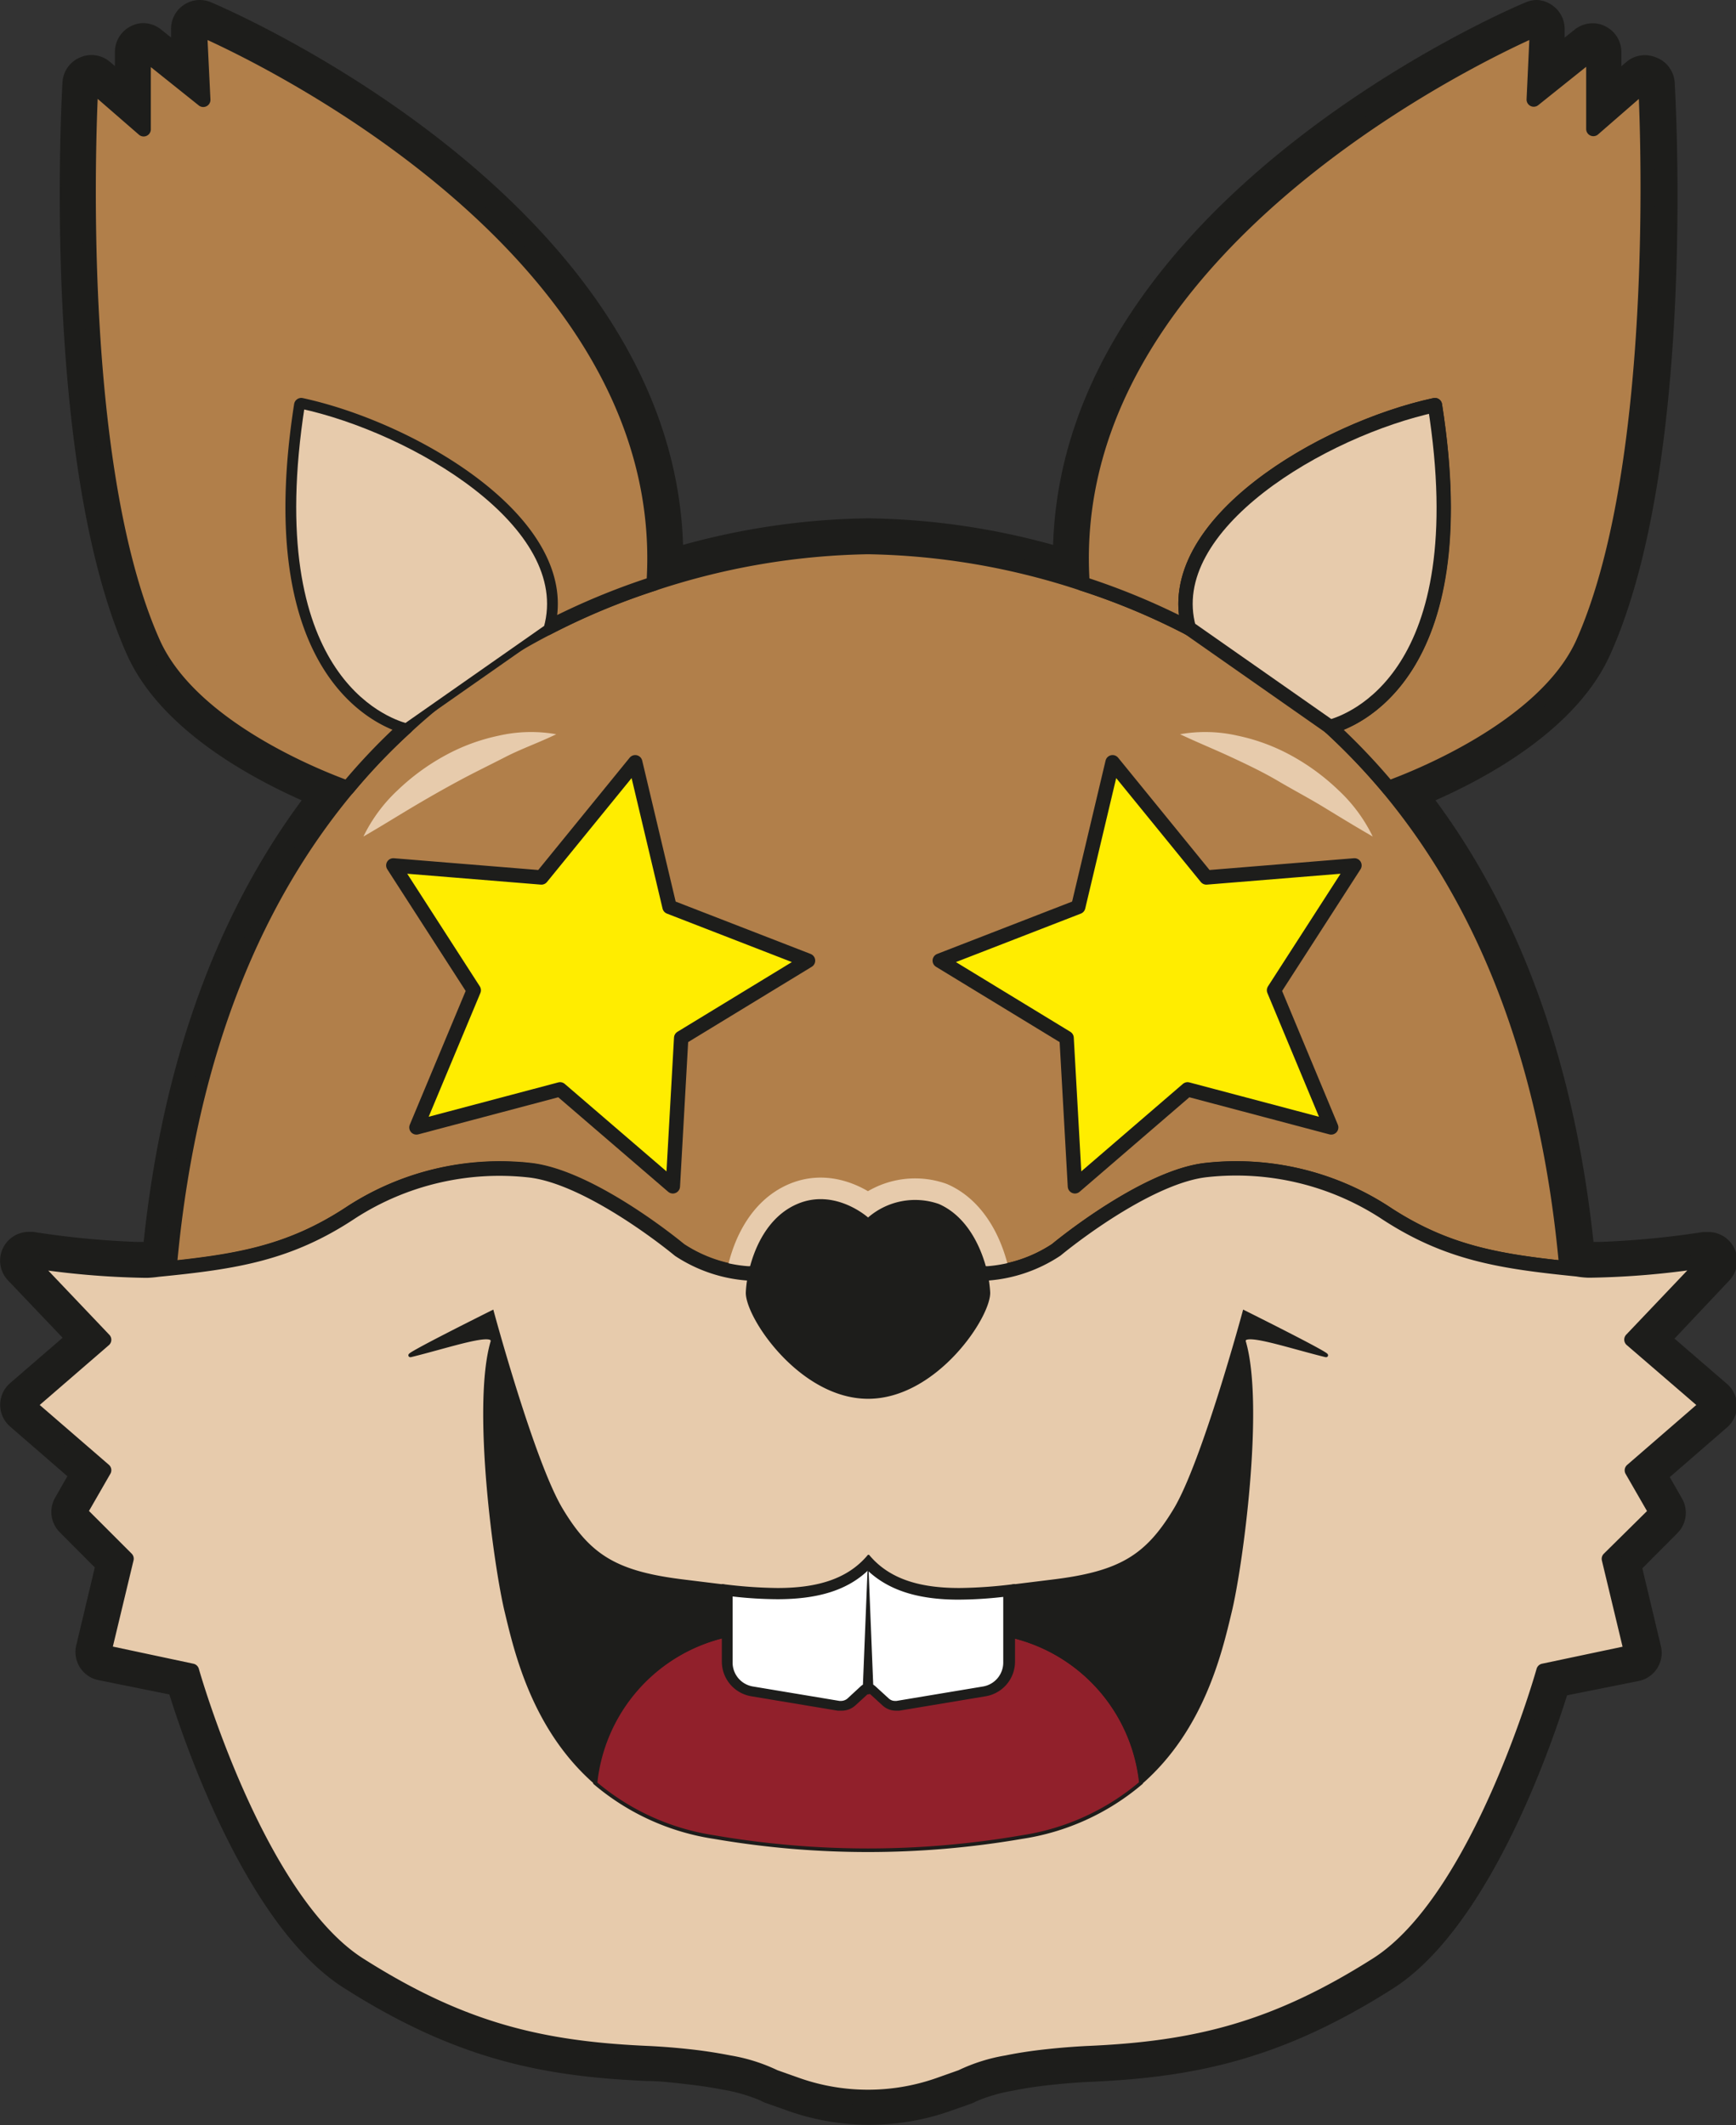
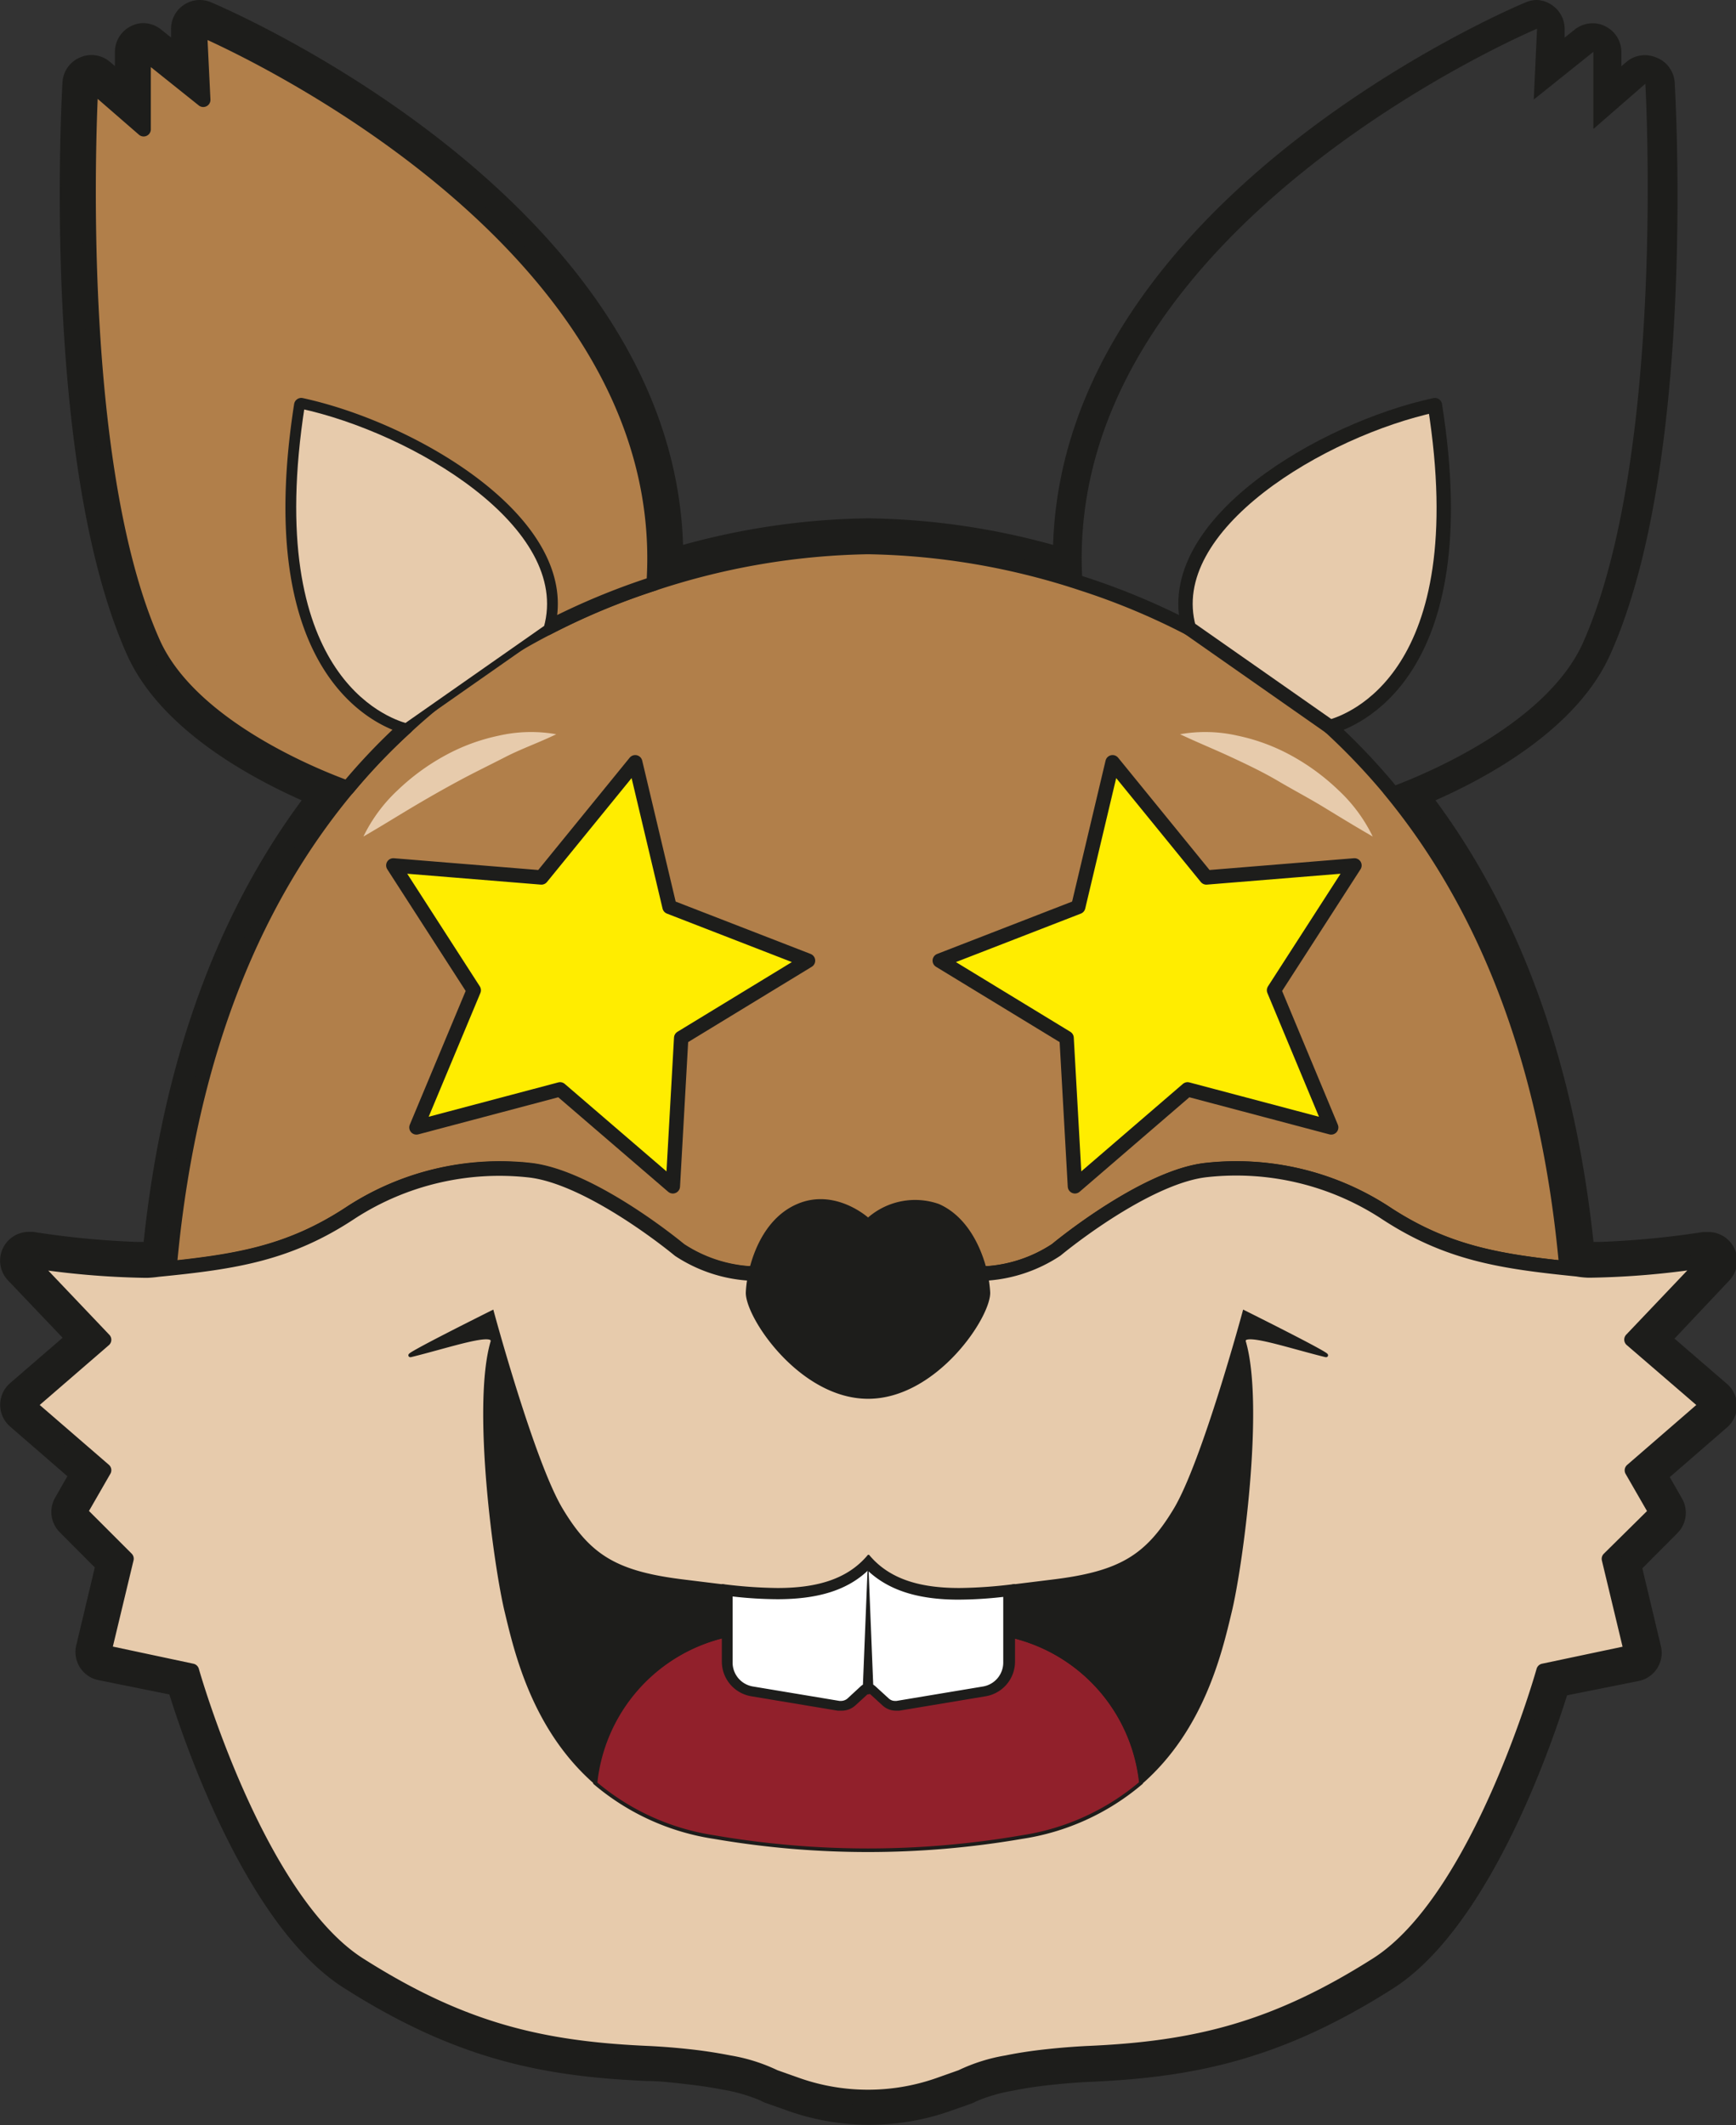
<svg xmlns="http://www.w3.org/2000/svg" viewBox="0 0 120.85 147.93">
  <rect x="0" y="0" width="120.85" height="147.93" fill="#333333" stroke="none" />
  <defs>
    <style>.cls-1,.cls-9{fill:#1d1d1b;}.cls-2,.cls-5{fill:#b17f4a;}.cls-11,.cls-2,.cls-5,.cls-6,.cls-7,.cls-8,.cls-9{stroke:#1d1d1b;}.cls-2,.cls-9{stroke-miterlimit:10;}.cls-3{fill:none;stroke:#e7cbac;stroke-width:3px;}.cls-11,.cls-3,.cls-5,.cls-6,.cls-7,.cls-8{stroke-linecap:round;stroke-linejoin:round;}.cls-4,.cls-6,.cls-7{fill:#e7cbac;}.cls-7{stroke-width:0.5px;}.cls-8{fill:#91202b;}.cls-8,.cls-9{stroke-width:0.25px;}.cls-10{fill:#fff;}.cls-11{fill:#ffed00;}</style>
  </defs>
  <g id="Ebene_2" data-name="Ebene 2">
    <g id="Ebene_1-2" data-name="Ebene 1">
      <g id="stareyed">
        <path class="cls-1" d="M107,2l-.23,4.93,4.15-3.32,0,5.37,3.62-3.15S116,31.67,110.2,44.74c-2.69,6-12,9.55-13.55,10.11,0,0,0,0,.06.08,6.09,7.34,10.87,17.83,12.29,32.81-.11.32.22.52.81.62h0a5.38,5.38,0,0,0,.76.08h.72a63,63,0,0,0,7.53-.72l-5.25,5.52,5.25,4.54-5.25,4.55,1.68,2.92L112,108.51l1.56,6.5-6.11,1.29S103,132.21,95.84,136.75s-12.69,5.85-20.16,6.17c-1,.05-1.94.13-2.76.22-1.12.12-2.06.27-2.83.43a11.77,11.77,0,0,0-3.17,1l-1.61.57a15,15,0,0,1-9.77,0l-1.61-.57a11.77,11.77,0,0,0-3.17-1c-.77-.15-1.71-.31-2.83-.43-.82-.09-1.74-.17-2.76-.22-7.47-.32-13-1.62-20.16-6.17S13.36,116.3,13.36,116.3L7.25,115l1.56-6.5-3.24-3.24,1.68-2.92L2,97.8l5.25-4.54L2,87.74a63.25,63.25,0,0,0,7.54.72h.71a7.4,7.4,0,0,0,.75-.07h0c.59-.1.92-.3.81-.62,1.42-15,6.2-25.47,12.29-32.81l.07-.08c-1.56-.56-10.86-4.07-13.55-10.11C4.83,31.67,6.35,5.83,6.35,5.83L10,9l0-5.37,4.15,3.32L13.91,2S47.15,16,45.5,40.63a49.9,49.9,0,0,1,14.93-2.55,49.9,49.9,0,0,1,14.93,2.55C73.71,16,107,2,107,2M21.2,28.25C29,30,40.07,36.6,38.1,43.72h0C40.07,36.6,29,30,21.2,28.25L21,28.2l.23.05M28.27,50.6h0m90.58,37.14h0M107,0a2,2,0,0,0-.78.16C104.81.73,74.07,14,73.31,37.93a50.56,50.56,0,0,0-12.88-1.85,50.56,50.56,0,0,0-12.88,1.85C46.79,14,16.05.73,14.69.16A2,2,0,0,0,13.91,0a2,2,0,0,0-1.14.36,2,2,0,0,0-.86,1.73l0,.52-.7-.56A2,2,0,0,0,10,1.61a1.87,1.87,0,0,0-.86.2A2,2,0,0,0,8,3.6v1l-.33-.28a2,2,0,0,0-1.31-.49A2,2,0,0,0,5.57,4,2,2,0,0,0,4.35,5.71C4.29,6.79,2.87,32.19,8.83,45.55,11.1,50.65,17.16,54,21,55.71c-6,8.1-9.7,18.42-11,30.74H9.54a60.41,60.41,0,0,1-7.23-.7l-.31,0A2,2,0,0,0,.55,89.12l3.81,4L.69,96.29a2,2,0,0,0,0,3l4,3.47-.85,1.49a2,2,0,0,0,.32,2.41l2.44,2.45-1.29,5.41a2,2,0,0,0,.25,1.54,2,2,0,0,0,1.28.89l4.95,1c1.22,3.9,5.53,16.24,12.15,20.43,7.85,5,13.91,6.17,21.14,6.48.87,0,1.73.11,2.63.21s1.74.22,2.67.4a11.65,11.65,0,0,1,2.59.76,1.92,1.92,0,0,0,.29.14l1.61.57A17,17,0,0,0,66,147l1.62-.57a1.87,1.87,0,0,0,.32-.15h0a11.4,11.4,0,0,1,2.58-.75c.78-.16,1.67-.3,2.64-.4s1.77-.17,2.65-.21c7.23-.31,13.29-1.5,21.13-6.48,6.62-4.19,10.93-16.53,12.15-20.43l5-1a2,2,0,0,0,1.28-.89,2,2,0,0,0,.25-1.54l-1.29-5.41,2.44-2.45a2,2,0,0,0,.32-2.41l-.85-1.49,4-3.47a2,2,0,0,0,0-3l-3.67-3.17,3.77-4a2,2,0,0,0,.59-1.42,2,2,0,0,0-2-2h-.13l-.24,0a60.93,60.93,0,0,1-7.19.69h-.44c-1.32-12.32-5-22.64-11-30.74,3.83-1.69,9.89-5.05,12.17-10.16,6-13.36,4.54-38.76,4.48-39.84A2,2,0,0,0,115.29,4a2,2,0,0,0-.78-.16,2,2,0,0,0-1.31.49l-.33.28v-1a2,2,0,0,0-1.14-1.79,1.87,1.87,0,0,0-.86-.2,2,2,0,0,0-1.25.44l-.7.56,0-.52a2,2,0,0,0-.86-1.73A2,2,0,0,0,107,0Zm0,4h0Z" />
        <g id="oben">
          <path class="cls-2" d="M109.81,88.36c-5.38-.53-9.1-1.1-13.46-4A19,19,0,0,0,84,81.45c-3.67.38-8.76,4.15-10.48,5.56a10,10,0,0,1-4.77,1.62H52.1A10,10,0,0,1,47.33,87c-1.72-1.41-6.81-5.18-10.48-5.56a19,19,0,0,0-12.34,2.92c-4.36,2.89-8.09,3.46-13.47,4,.59-.1.92-.3.81-.62,1.42-15,6.2-25.47,12.29-32.81l.07-.08a42.28,42.28,0,0,1,4.06-4.25,44.56,44.56,0,0,1,9.83-6.88,48.28,48.28,0,0,1,7.4-3.09,49.9,49.9,0,0,1,14.93-2.55,49.9,49.9,0,0,1,14.93,2.55,48.28,48.28,0,0,1,7.4,3.09A45.33,45.33,0,0,1,96.65,54.85s0,0,.06.08c6.09,7.34,10.87,17.83,12.29,32.81C108.89,88.06,109.22,88.26,109.81,88.36Z" />
-           <path class="cls-3" d="M52.1,88.63c.37-1.73,1.34-3.94,3.4-4.82,2.63-1.13,4.93.94,4.93.94a5,5,0,0,1,4.93-.94c2,.88,3,3.09,3.39,4.82" />
          <g id="augenbrauen">
            <path class="cls-4" d="M25.3,58.23A10.9,10.9,0,0,1,27.69,55a15.46,15.46,0,0,1,3.24-2.38,13.54,13.54,0,0,1,3.79-1.41,10.08,10.08,0,0,1,4-.1c-1.23.6-2.4,1-3.53,1.58S33,53.78,31.89,54.38s-2.16,1.2-3.25,1.85S26.48,57.55,25.3,58.23Z" />
          </g>
          <g id="augenbrauen-2" data-name="augenbrauen">
            <path class="cls-4" d="M95.56,58.23c-1.18-.68-2.26-1.34-3.34-2S90.05,55,89,54.38s-2.18-1.16-3.32-1.69-2.3-1-3.53-1.58a10.08,10.08,0,0,1,4,.1,13.54,13.54,0,0,1,3.79,1.41A15.46,15.46,0,0,1,93.17,55,10.9,10.9,0,0,1,95.56,58.23Z" />
          </g>
        </g>
        <g id="Ohren">
          <g id="Aussenohren">
            <path class="cls-5" d="M45.5,40.63a48.28,48.28,0,0,0-7.4,3.09c2-7.19-9.34-13.84-17.13-15.52-2.95,18.89,5.85,22,7.3,22.4a42.28,42.28,0,0,0-4.06,4.25c-1.56-.56-10.86-4.07-13.55-10.11C4.83,31.67,6.35,5.83,6.35,5.83L10,9l0-5.37,4.15,3.32L13.91,2S47.15,16,45.5,40.63Z" />
-             <path class="cls-5" d="M110.2,44.74c-2.69,6-12,9.55-13.55,10.11a44.58,44.58,0,0,0-4.06-4.25c1.45-.38,10.25-3.51,7.3-22.4-7.79,1.68-19.12,8.33-17.13,15.52a48.28,48.28,0,0,0-7.4-3.09C73.71,16,107,2,107,2l-.23,4.93,4.15-3.32,0,5.37,3.62-3.15S116,31.67,110.2,44.74Z" />
          </g>
          <g id="Innenohren">
            <path class="cls-6" d="M82.76,43.72c-2-7.19,9.34-13.84,17.13-15.52,3,18.89-5.85,22-7.3,22.4Z" />
            <path class="cls-7" d="M38.1,43.72c2-7.19-9.34-13.84-17.13-15.52-2.95,18.89,5.85,22,7.3,22.4Z" />
          </g>
        </g>
        <g id="mundpartie">
          <path class="cls-6" d="M118.85,97.8l-5.25,4.55,1.68,2.92L112,108.51l1.56,6.5-6.11,1.29S103,132.21,95.84,136.75s-12.69,5.85-20.16,6.17c-1,.05-1.94.13-2.76.22-1.12.12-2.06.27-2.83.43a11.77,11.77,0,0,0-3.17,1l-1.61.57a14.88,14.88,0,0,1-9.77,0l-1.61-.57a11.77,11.77,0,0,0-3.17-1c-.77-.15-1.71-.31-2.83-.43-.82-.09-1.74-.17-2.76-.22-7.47-.32-13-1.62-20.16-6.17S13.36,116.3,13.36,116.3L7.25,115l1.56-6.5-3.24-3.24,1.68-2.92L2,97.8l5.25-4.54L2,87.74a57.54,57.54,0,0,0,8.1.71h.15a7.4,7.4,0,0,0,.75-.07h0c5.38-.53,9.11-1.1,13.47-4a19,19,0,0,1,12.34-2.92c3.67.38,8.76,4.15,10.48,5.56a10,10,0,0,0,4.77,1.62H68.76A10,10,0,0,0,73.53,87c1.72-1.41,6.81-5.18,10.48-5.56a19,19,0,0,1,12.34,2.92c4.36,2.89,8.08,3.46,13.46,4h0a5.38,5.38,0,0,0,.76.08h.16a57.34,57.34,0,0,0,8.09-.71l-5.25,5.52Z" />
          <g id="Mundpartie-2" data-name="Mundpartie">
            <path class="cls-8" d="M79.44,124.1h0a16.64,16.64,0,0,1-8.31,3.78,63.08,63.08,0,0,1-21.41,0,16.64,16.64,0,0,1-8.31-3.78h0a11.77,11.77,0,0,1,8.85-10.18,23.79,23.79,0,0,1,20.33,0A11.77,11.77,0,0,1,79.44,124.1Z" />
            <path class="cls-9" d="M86.62,91.34s6.43,3.2,5.64,3c-2.76-.68-5.9-1.78-5.65-.92,1.29,4.46-.22,15.65-1,18.82-.66,2.76-1.9,8.11-6.19,11.85a11.77,11.77,0,0,0-8.85-10.18v-3.5l2.68-.33c4.71-.57,6.59-1.7,8.57-5S86.62,91.34,86.62,91.34Z" />
            <path class="cls-9" d="M34.26,91.34s-6.43,3.2-5.64,3c2.76-.68,5.9-1.78,5.65-.92-1.3,4.46.22,15.65,1,18.82.66,2.76,1.9,8.11,6.19,11.85a11.77,11.77,0,0,1,8.85-10.18v-3.5l-2.68-.33c-4.71-.57-6.59-1.7-8.57-5S34.26,91.34,34.26,91.34Z" />
          </g>
          <path class="cls-10" d="M62.31,118.72a1,1,0,0,1-.68-.26l-1-.86a.36.36,0,0,0-.5,0l-.94.86a1.06,1.06,0,0,1-.7.26h-.17l-6-1a2.07,2.07,0,0,1-1.76-2.06v-5a29.76,29.76,0,0,0,3.5.24c2.9,0,4.92-.68,6.3-2.12,1.38,1.44,3.39,2.12,6.29,2.12a29.44,29.44,0,0,0,3.49-.24v5a2.07,2.07,0,0,1-1.74,2.06l-6,1Z" />
          <path class="cls-1" d="M60.43,109.35c1.44,1.34,3.46,2,6.29,2a28.42,28.42,0,0,0,3.12-.19v4.55a1.69,1.69,0,0,1-1.43,1.69l-6,1h-.11a.63.63,0,0,1-.43-.17l-.94-.86a.75.75,0,0,0-1,0l-.93.86a.7.7,0,0,1-.45.17h-.11l-6-1A1.69,1.69,0,0,1,51,115.68v-4.55a28.42,28.42,0,0,0,3.12.19c2.83,0,4.86-.63,6.3-2m0-1.09c-1.49,1.8-3.77,2.31-6.3,2.31a32.35,32.35,0,0,1-3.87-.28v5.39a2.45,2.45,0,0,0,2.07,2.43l6,1,.23,0a1.42,1.42,0,0,0,1-.37l.94-.86.94.86a1.38,1.38,0,0,0,.94.37l.23,0,6-1a2.45,2.45,0,0,0,2.06-2.43v-5.39a32.35,32.35,0,0,1-3.87.28c-2.53,0-4.8-.51-6.29-2.31Z" />
          <path class="cls-1" d="M60.06,117.56l.37-9.17.37,9.17a.38.38,0,0,1-.36.38.37.37,0,0,1-.38-.35Z" />
        </g>
        <path id="Nase" class="cls-1" d="M68.93,89.93c.1,1.7-3.71,7.44-8.5,7.44s-8.61-5.74-8.51-7.44a7.87,7.87,0,0,1,.18-1.3c.37-1.73,1.34-3.94,3.4-4.82,2.63-1.13,4.93.94,4.93.94a5,5,0,0,1,4.93-.94c2,.88,3,3.09,3.39,4.82A9.11,9.11,0,0,1,68.93,89.93Z" />
        <polygon class="cls-11" points="44.22 53.06 46.61 63.13 56.25 66.87 47.42 72.25 46.84 82.58 38.99 75.83 28.99 78.48 32.98 68.93 27.38 60.24 37.69 61.08 44.22 53.06" />
        <polygon class="cls-11" points="77.45 53.06 75.06 63.13 65.42 66.87 74.25 72.25 74.83 82.58 82.67 75.83 92.67 78.48 88.69 68.93 94.29 60.24 83.98 61.08 77.45 53.06" />
      </g>
    </g>
  </g>
</svg>